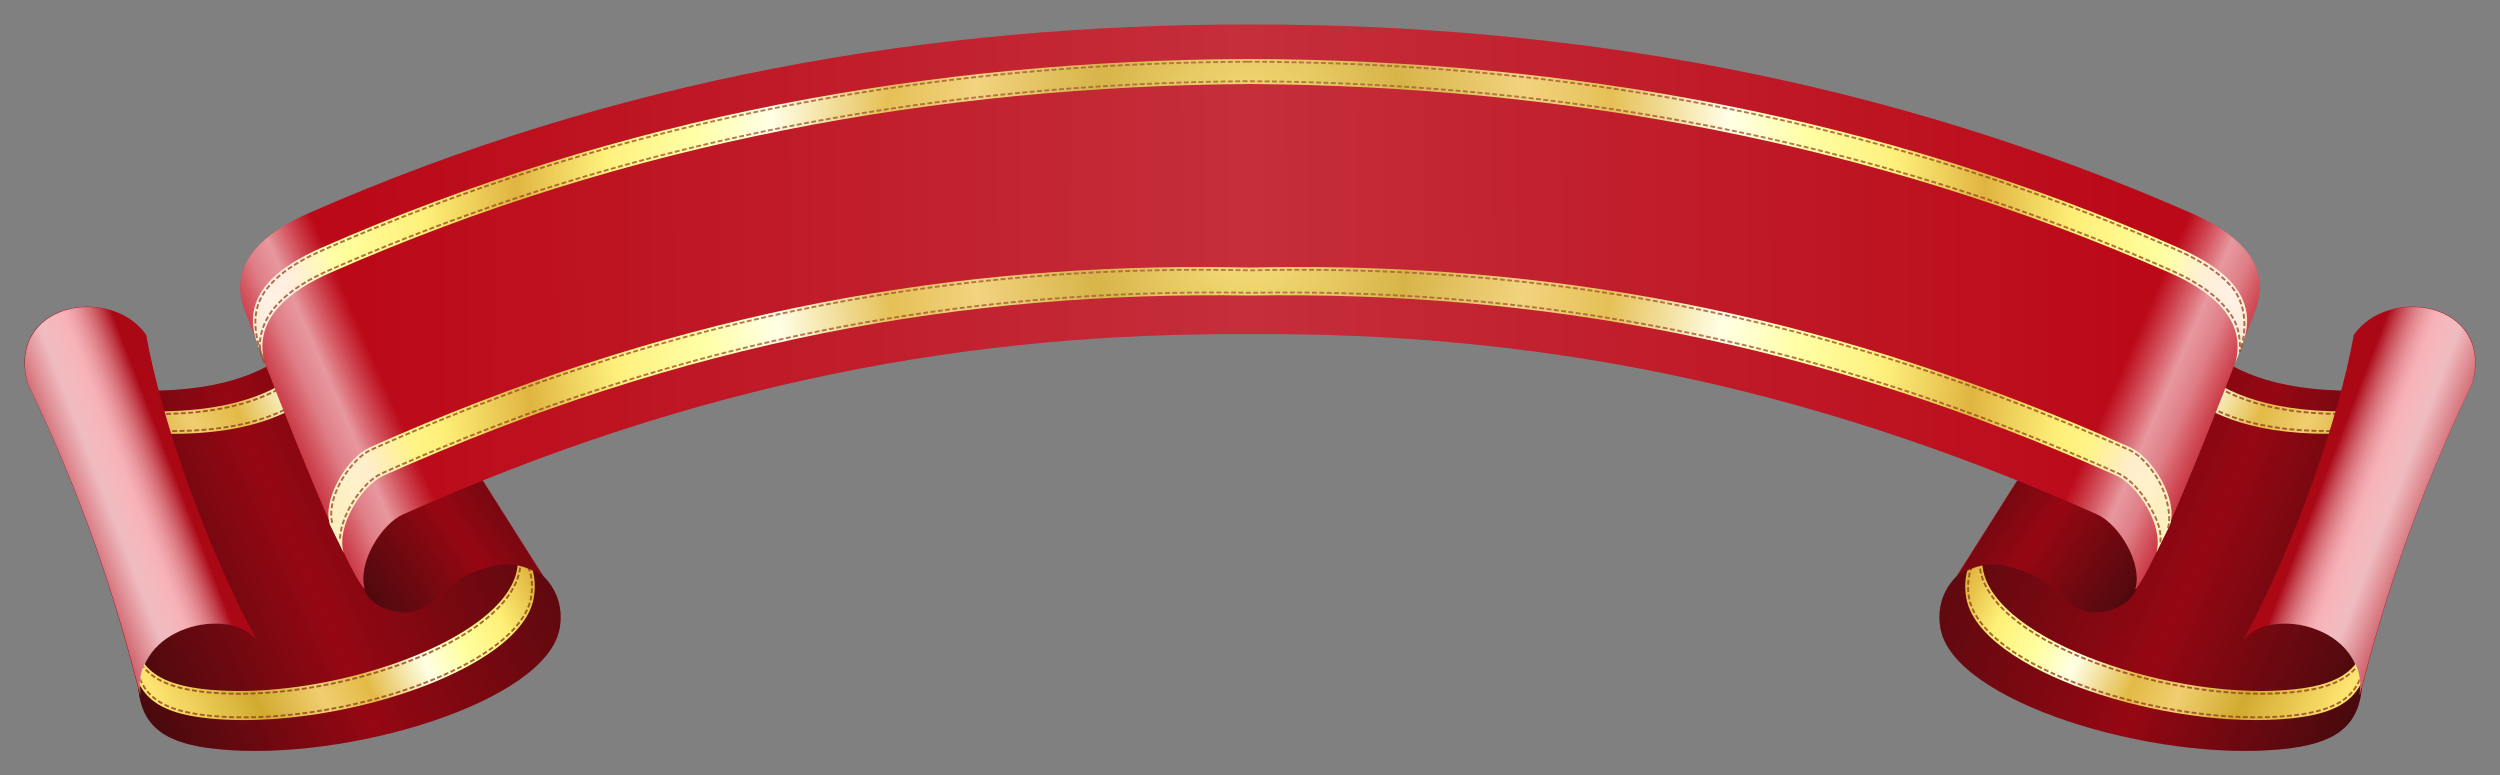
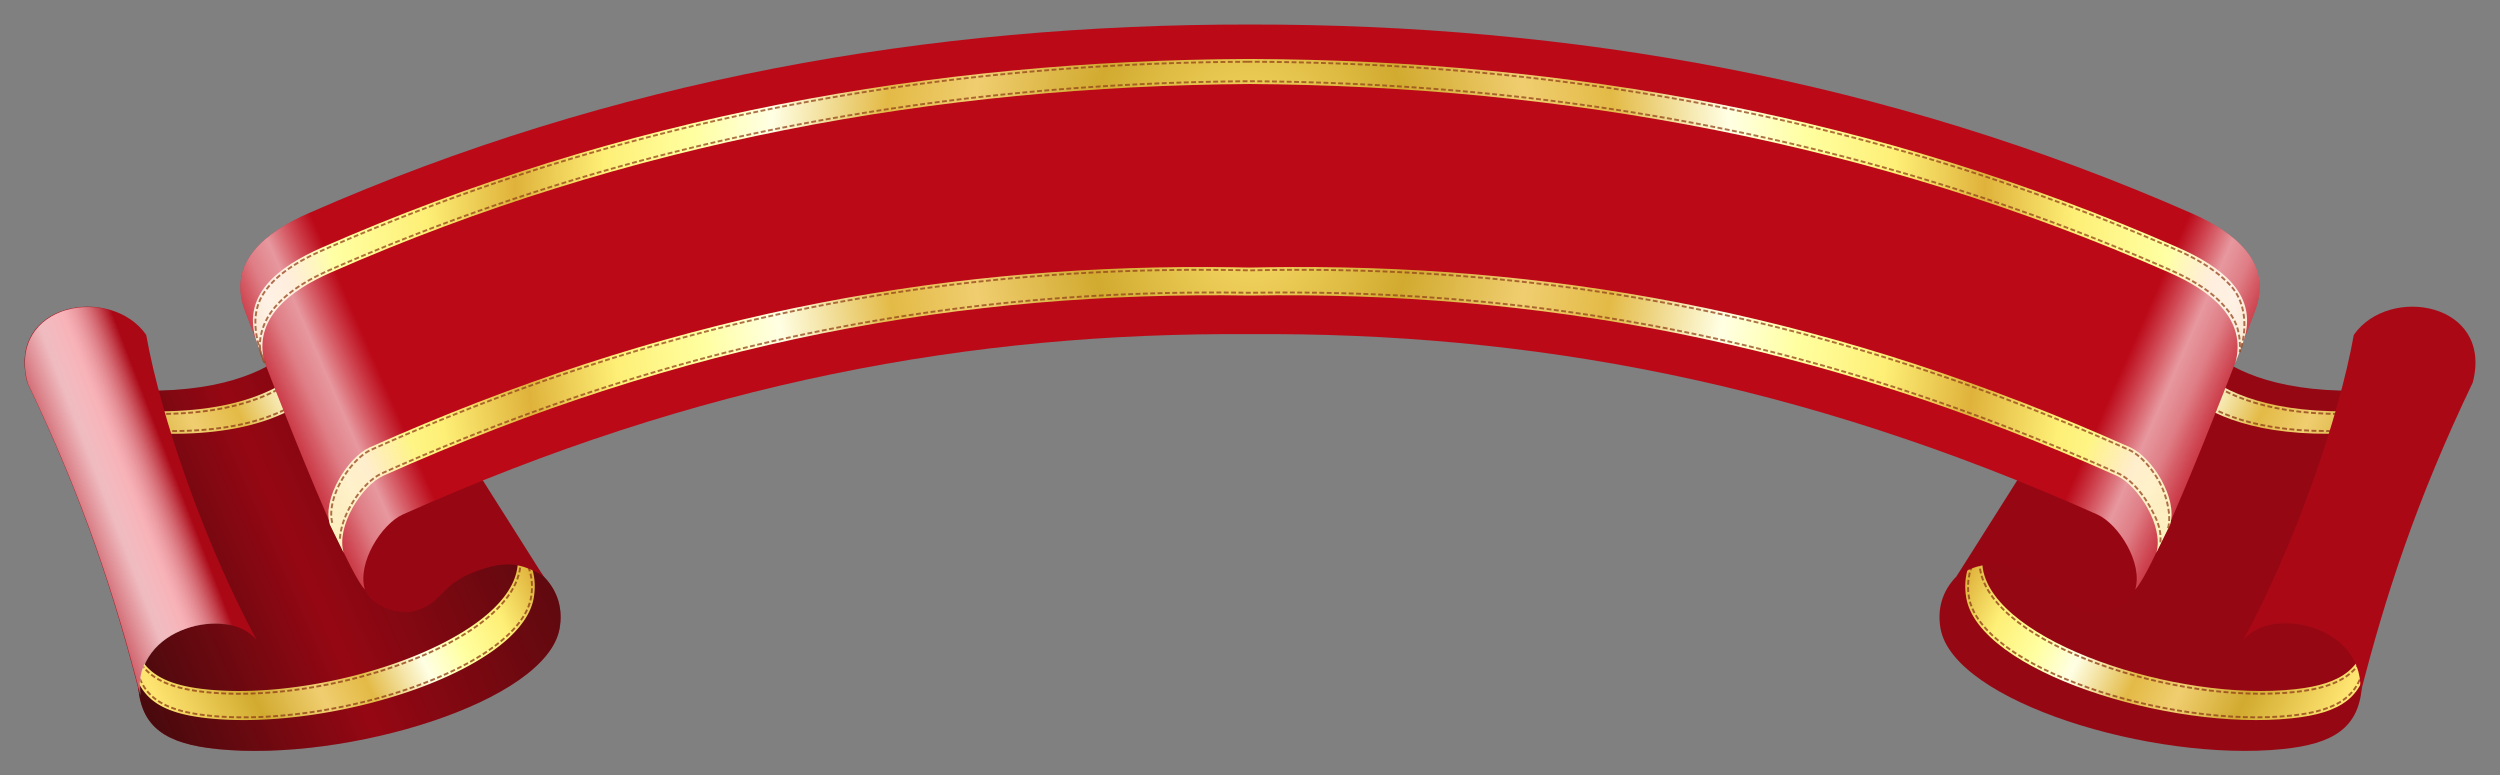
<svg xmlns="http://www.w3.org/2000/svg" xmlns:xlink="http://www.w3.org/1999/xlink" viewBox="0 0 1020 316.36">
  <rect x="0" y="0" width="1020" height="316.36" fill="#808080" stroke="none" />
  <defs>
    <clipPath id="e">
-       <path d="M-383.27 378.66l-51.649-18.498s-24.202 143.14-31.334 153.78c-7.131 10.647 3.809 25.001 13.551 27.731 14.761 4.136 18.2-6.122 41.004-.542 11.219 2.746 18.104 6.857 23.973 19.4 1.266-59.458 4.455-181.87 4.455-181.87z" fill="#00f" />
-     </clipPath>
+       </clipPath>
    <clipPath id="r">
      <path d="M-472.54 425.35c5.296 66.849 2.49 118.9-3.762 171.34 9.177-34.854 59.579-26.971 66.392-4.761-7.154-56.191-4.817-124.73 3.466-167.48-7.524-30.755-61.283-41.595-66.097.9z" fill="#0f0" />
    </clipPath>
    <clipPath id="p">
      <path d="M-472.54 425.35c5.296 66.849 2.49 118.9-3.762 171.34 9.177-34.854 59.579-26.971 66.392-4.761-7.154-56.191-4.817-124.73 3.466-167.48-7.524-30.755-61.283-41.595-66.097.9z" fill="#0f0" />
    </clipPath>
    <clipPath id="o">
-       <path d="M-472.54 425.35c5.296 66.849 2.49 118.9-3.762 171.34 9.177-34.854 59.579-26.971 66.392-4.761-7.154-56.191-4.817-124.73 3.466-167.48-7.524-30.755-61.283-41.595-66.097.9z" fill="#0f0" />
-     </clipPath>
+       </clipPath>
    <clipPath id="m">
      <path d="M172.64 483.53c-152.75-62.67-314.82-98.198-486.1-93.746-24.272.631-48.973 7.381-49.651 34.388 0 0-3.965 138.21 2.835 156.27 1.33-14.087 20.653-28.033 32.863-28.425 166.57-5.35 306.71 23.856 439.58 79.348l60.464-147.83z" fill="#0f0" />
    </clipPath>
    <clipPath id="b">
      <path d="M-277.65 606.59s-49.952-168.94-57.115-166.71c-5.884 1.838-42.416 40.465-148.67-30.557 18.877 61.117-8.417 167.35-8.417 167.35-8.088 21.772 1.756 34.676 24.738 47.176 58.88 32.025 166.01 43.104 186.74 10.756 5.314-8.29 6.779-17.898 2.718-28.023z" fill="#00f" />
    </clipPath>
    <clipPath id="j">
      <path d="M-472.54 425.35c5.296 66.849 2.49 118.9-3.762 171.34 9.177-34.854 59.579-26.971 66.392-4.761-7.154-56.191-4.817-124.73 3.466-167.48-7.524-30.755-61.283-41.595-66.097.9z" fill="#0f0" />
    </clipPath>
    <clipPath id="i">
-       <path d="M-383.27 378.66l-51.649-18.498s-24.202 143.14-31.334 153.78c-7.131 10.647 3.809 25.001 13.551 27.731 14.761 4.136 18.2-6.122 41.004-.542 11.219 2.746 18.104 6.857 23.973 19.4 1.266-59.458 4.455-181.87 4.455-181.87z" fill="#00f" />
-     </clipPath>
+       </clipPath>
    <clipPath id="g">
-       <path d="M-277.65 606.59s-49.952-168.94-57.115-166.71c-5.884 1.838-42.416 40.465-148.67-30.557 18.877 61.117-8.417 167.35-8.417 167.35-8.088 21.772 1.756 34.676 24.738 47.176 58.88 32.025 166.01 43.104 186.74 10.756 5.314-8.29 6.779-17.898 2.718-28.023z" fill="#00f" />
-     </clipPath>
+       </clipPath>
    <clipPath id="q">
      <path d="M172.64 483.53c-152.75-62.67-314.82-98.198-486.1-93.746-24.272.631-48.973 7.381-49.651 34.388 0 0-3.965 138.21 2.835 156.27 1.33-14.087 20.653-28.033 32.863-28.425 166.57-5.35 306.71 23.856 439.58 79.348l60.464-147.83z" fill="#0f0" />
    </clipPath>
    <linearGradient id="a">
      <stop offset="0" stop-color="#fee471" />
      <stop offset=".226" stop-color="#d1aa2f" />
      <stop offset=".384" stop-color="#f0ce70" />
      <stop offset=".5" stop-color="#e3ba46" />
      <stop offset=".654" stop-color="#ffffe4" />
      <stop offset=".759" stop-color="#ffffa0" />
      <stop offset=".879" stop-color="#feef76" />
      <stop offset="1" stop-color="#dfb23b" />
    </linearGradient>
    <linearGradient id="c" y2="760.79" gradientUnits="userSpaceOnUse" x2="-394.45" gradientTransform="matrix(3.038 0 0 1.117 970.59 -309.44)" y1="761.38" x1="-482.81">
      <stop offset="0" stop-color="#2e0b0b" />
      <stop offset=".393" stop-color="#2e0b0b" stop-opacity="0" />
      <stop offset="1" stop-color="#2e0b0b" />
    </linearGradient>
    <linearGradient id="d" y2="510.86" xlink:href="#a" gradientUnits="userSpaceOnUse" x2="-100.38" gradientTransform="translate(428.58 -317.16)" y1="598.01" x1="-283.99" />
    <linearGradient id="f" y2="750.37" gradientUnits="userSpaceOnUse" x2="-371.85" gradientTransform="matrix(1.045 0 0 1.023 38.127 -319.4)" y1="751.86" x1="-490.76">
      <stop offset="0" stop-color="#2e0b0b" />
      <stop offset=".5" stop-color="#2e0b0b" stop-opacity="0" />
      <stop offset="1" stop-color="#2e0b0b" />
    </linearGradient>
    <linearGradient id="h" y2="510.86" gradientUnits="userSpaceOnUse" x2="-100.38" gradientTransform="matrix(-1 0 0 1 1114.3 -317.16)" y1="598.01" x1="-283.99">
      <stop offset="0" stop-color="#fee471" />
      <stop offset=".226" stop-color="#d1aa2f" />
      <stop offset=".384" stop-color="#f0ce70" />
      <stop offset=".5" stop-color="#e3ba46" />
      <stop offset=".654" stop-color="#ffffe4" />
      <stop offset=".759" stop-color="#ffffa0" />
      <stop offset=".879" stop-color="#feef76" />
      <stop offset="1" stop-color="#dfb23b" />
    </linearGradient>
    <linearGradient id="k" y2="236.65" gradientUnits="userSpaceOnUse" x2="218.57" gradientTransform="matrix(.95 0 0 1.185 -626.46 216.68)" y1="236.65" x1="140">
      <stop offset="0" stop-color="#eda7ad" stop-opacity="0" />
      <stop offset=".5" stop-color="#ffe5e7" stop-opacity=".811" />
      <stop offset=".686" stop-color="#ffc2c7" />
      <stop offset="1" stop-color="#fdd1d5" stop-opacity="0" />
    </linearGradient>
    <linearGradient id="n" y2="231.81" gradientUnits="userSpaceOnUse" x2="216.5" gradientTransform="matrix(.95 0 0 1.185 -516.36 207.71)" y1="233.93" x1="143.33">
      <stop offset="0" stop-color="#eda7ad" stop-opacity="0" />
      <stop offset=".456" stop-color="#ffe5e7" stop-opacity=".811" />
      <stop offset=".631" stop-color="#ffe5e7" />
      <stop offset="1" stop-color="#fdd1d5" stop-opacity="0" />
    </linearGradient>
    <linearGradient id="s" y2="509.51" spreadMethod="reflect" gradientUnits="userSpaceOnUse" x2="694.29" gradientTransform="matrix(1.29 0 0 1 328.81 -317.16)" y1="510.93" x1="341.43">
      <stop offset="0" stop-color="#fff" />
      <stop offset="1" stop-color="#fff" stop-opacity="0" />
    </linearGradient>
    <radialGradient id="l" xlink:href="#a" spreadMethod="reflect" gradientUnits="userSpaceOnUse" cy="285.04" cx="342.84" gradientTransform="matrix(.737 -.003 .004 1.069 517.69 -153.74)" r="514.3" />
  </defs>
  <path d="M221.738 235.101s-88.103-107.973-92.643-104.152c-3.73 3.14-18.57 42.489-117.797 23.166C43.757 192.93 56.33 278.778 56.33 278.778c.757 18.356 11.884 24.76 32.472 26.852 52.746 5.359 134.29-19.317 139.518-49.254 1.341-7.673-.528-15.13-6.586-21.274z" fill="#950713" />
  <path clip-path="url(#b)" transform="scale(.791) rotate(-22.741 -767.87 -935.415)" opacity=".75" fill="url(#c)" d="M-509.53 429.12h251.75V659h-251.75z" />
  <path d="M295.27 228.4a.566.566 0 00-.344.125c-4.716 3.97-23.462 53.741-148.91 29.312 2.593 3.1 7.075 8.436 9.469 11.969 123.69 23.535 142.31-25.739 147-29.688l-7.219-11.719zm97.844 104.06c.982 4.232 1.06 8.67.344 13.156-6.047 37.847-100.29 69.025-161.25 62.25-23.793-2.644-36.656-10.731-37.531-33.938l.093 15c.913 23.206 14.316 31.293 39.125 33.938 63.56 6.775 161.82-24.403 168.12-62.25 1.616-9.7-.636-19.138-7.937-26.906l-.969-1.25z" fill="url(#d)" transform="translate(-100.203 -41.436) scale(.791)" />
  <path d="M133.16 141.066c-.34.438-.581.726-1.21 1.607-.966 1.352-2.28 3.131-4.054 5.092-3.548 3.921-8.972 8.63-17.403 12.607-16.513 7.79-44.602 12.66-92.5 3.757 1.855 2.234 3.917 4.674 5.413 6.823 48.507 9.17 76.277 4.091 92.327-3.56 8.047-3.837 13.162-8.326 16.512-12.038 1.675-1.857 2.917-3.53 3.856-4.845a28.018 28.018 0 011.607-2.052l-4.548-7.391zm79.252 84.511c.136 2.162.08 4.348-.272 6.55-1.264 7.913-7.052 15.265-15.598 21.803-8.545 6.538-19.894 12.284-32.604 16.932-25.421 9.295-56.223 14.153-80.589 11.445-9.513-1.057-16.995-3.185-22.247-7.564-2.649-2.209-4.667-4.997-6.08-8.404.382 8.858 3.046 14.603 7.934 18.514 4.923 3.938 12.262 6.06 21.975 7.094 24.896 2.654 56.796-2.162 82.985-11.346 13.093-4.592 24.752-10.269 33.396-16.611 8.642-6.342 14.202-13.329 15.375-20.369 1.08-6.476-.242-12.64-4.276-18.044z" opacity=".8" stroke="#92421a" stroke-dasharray="2,1" fill="none" stroke-width=".791" />
  <path d="M145.058 113.515l-43.1 8.902s46.324 104.144 46.158 114.064c-.167 9.922 13.535 14.91 21.332 12.73 11.813-3.302 9.648-11.46 27.544-17.095 8.804-2.772 15.271-2.875 24.743 2.989-25.197-39.672-76.678-121.594-76.678-121.594z" fill="#970713" />
  <path d="M11.124 156.103C34.058 203.933 46.8 243.146 57.11 283.63c-3.146-28.336 36.295-36.863 47.645-22.41-21.272-39.436-39.054-90.682-45.107-124.593-14.306-20.556-57.067-13.256-48.525 19.478z" fill="#ab0816" />
  <path clip-path="url(#e)" transform="matrix(.678 -.408 .438 .659 238.808 -292.313)" opacity=".75" fill="url(#f)" d="M-470.98 356.83h86.592V567.3h-86.592z" />
  <path d="M798.305 235.101s88.103-107.973 92.643-104.152c3.73 3.14 18.57 42.489 117.798 23.166-32.46 38.814-45.033 124.663-45.033 124.663-.757 18.356-11.884 24.76-32.471 26.852-52.747 5.359-134.29-19.317-139.519-49.254-1.34-7.673.528-15.13 6.587-21.274z" fill="#950713" />
  <path clip-path="url(#g)" transform="scale(-.791 .791) rotate(-22.741 -1412.636 2270.825)" opacity=".75" fill="url(#c)" d="M-509.53 429.12h251.75V659h-251.75z" />
  <path d="M1247.6 228.4c.14.008.254.05.344.125 4.716 3.97 23.462 53.741 148.91 29.312-2.593 3.1-7.075 8.436-9.469 11.969-123.69 23.535-142.31-25.739-147-29.687l7.219-11.719zm-97.844 104.06c-.982 4.232-1.06 8.67-.344 13.156 6.047 37.847 100.29 69.025 161.25 62.25 23.793-2.644 36.656-10.731 37.531-33.938l-.094 15c-.912 23.206-14.316 31.293-39.125 33.938-63.56 6.775-161.82-24.403-168.12-62.25-1.616-9.7.637-19.138 7.938-26.906l.968-1.25z" fill="url(#h)" transform="translate(-100.203 -41.436) scale(.791)" />
  <g opacity=".8" stroke="#92421a" stroke-dasharray="2,1" fill="none">
    <path d="M886.843 141.066l-4.548 7.39c.49.58.935 1.112 1.606 2.053.94 1.315 2.181 2.988 3.857 4.845 3.35 3.712 8.465 8.202 16.512 12.038 16.048 7.651 43.819 12.73 92.327 3.56 1.496-2.149 3.558-4.589 5.413-6.823-47.896 8.904-75.986 4.032-92.5-3.757-8.431-3.977-13.855-8.686-17.403-12.607-1.774-1.961-3.088-3.74-4.054-5.093-.629-.88-.87-1.168-1.211-1.606zM807.592 225.577c-4.035 5.406-5.356 11.569-4.277 18.045 1.173 7.04 6.733 14.026 15.376 20.368 8.643 6.343 20.303 12.02 33.396 16.612 26.185 9.183 58.086 13.999 82.985 11.346 9.712-1.035 17.052-3.156 21.975-7.095 4.888-3.91 7.552-9.655 7.934-18.514-1.414 3.408-3.432 6.196-6.08 8.405-5.252 4.379-12.734 6.506-22.248 7.564-24.361 2.707-55.163-2.15-80.588-11.446-12.71-4.647-24.06-10.394-32.605-16.932-8.545-6.538-14.333-13.89-15.598-21.802-.352-2.203-.408-4.388-.271-6.55z" stroke-width=".791" />
  </g>
  <path d="M874.954 113.515l43.1 8.902s-46.324 104.144-46.158 114.064c.167 9.922-13.536 14.91-21.333 12.73-11.813-3.302-9.648-11.46-27.543-17.095-8.804-2.772-15.272-2.875-24.743 2.989 25.197-39.672 76.678-121.594 76.678-121.594z" fill="#970713" />
  <path d="M1008.872 156.103c-22.934 47.83-35.678 87.043-45.988 127.527 3.147-28.336-36.294-36.863-47.645-22.41 21.273-39.436 39.055-90.682 45.108-124.593 14.306-20.556 57.067-13.256 48.525 19.478z" fill="#ab0816" />
  <path clip-path="url(#i)" transform="matrix(-.678 -.408 -.438 .659 781.22 -292.313)" opacity=".75" fill="url(#f)" d="M-470.98 356.83h86.592V567.3h-86.592z" />
  <path d="M510.006 10.003C379.402 9.862 250.112 32.38 126.042 86.929c-17.582 7.73-33.645 20.069-26.055 40.045 0 0 38.482 102.372 48.87 113.557-3.245-10.712 6.726-26.708 15.548-30.651 120.352-53.795 231.695-74.377 345.6-73.54 113.905-.837 225.248 19.744 345.6 73.54 8.822 3.943 18.793 19.939 15.548 30.651 10.388-11.186 48.87-113.557 48.87-113.557 7.59-19.976-8.473-32.314-26.055-40.045C769.86 32.38 640.56 9.862 509.957 10.003z" fill="#bb0918" />
-   <path clip-path="url(#j)" transform="matrix(-.738 -.285 -.285 .738 781.22 -292.313)" opacity=".7" fill="url(#k)" d="M-493.48 395.58h74.631v203.2h-74.631z" />
+   <path clip-path="url(#j)" transform="matrix(-.738 -.285 -.285 .738 781.22 -292.313)" opacity=".7" fill="url(#k)" d="M-493.48 395.58h74.631h-74.631z" />
  <path d="M770.08 82.811c-162.36.746-323.06 29.415-477.34 97.25-22.227 9.773-42.784 24.652-33.188 49.906 0 0 1.658 4.511 3.656 9.75-6.245-23.017 13.138-37.544 34.22-46.812 153.23-67.373 312.77-96.076 474-97.188 161.23 1.112 320.77 29.814 474 97.188 21.08 9.269 40.463 23.796 34.218 46.812 1.999-5.239 3.657-9.75 3.657-9.75 9.596-25.254-10.961-40.134-33.188-49.906-154.29-67.835-314.98-96.504-477.34-97.25-.447-.002-.897.002-1.344 0-.448.002-.897-.002-1.344 0zm-20.469 107.31c-142.38-.466-281.75 25.757-432.25 93.031-11.153 4.985-24.633 26.27-20.531 39.812l7.125 14.562c-4.102-13.543 9.41-34.827 20.562-39.812 155.67-69.584 299.41-95.235 446.91-92.875 147.49-2.36 291.23 23.291 446.91 92.875 11.153 4.985 24.664 26.27 20.562 39.812l7.125-14.562c4.102-13.543-9.379-34.827-20.531-39.812-150.5-67.274-289.87-93.497-432.25-93.031-7.264.024-14.531.12-21.812.281-7.281-.16-14.549-.257-21.812-.281z" fill="url(#l)" transform="translate(-100.203 -41.436) scale(.791)" />
  <path clip-path="url(#m)" transform="scale(-.791 .791) rotate(-22.245 -1433.671 2327.038)" opacity=".65" fill="url(#n)" d="M-383.38 386.62h74.631v203.2h-74.631z" />
  <path clip-path="url(#o)" transform="matrix(-.738 -.285 -.285 .738 781.22 -292.313)" opacity=".7" fill="url(#k)" d="M-493.48 395.58h74.631v203.2h-74.631z" />
  <path clip-path="url(#p)" transform="matrix(.738 -.285 .285 .738 238.808 -292.313)" opacity=".7" fill="url(#k)" d="M-493.48 395.58h74.631v203.2h-74.631z" />
  <path clip-path="url(#q)" transform="scale(.791) rotate(-22.245 -788.904 -952.6)" opacity=".65" fill="url(#n)" d="M-383.38 386.62h74.631v203.2h-74.631z" />
  <path clip-path="url(#r)" transform="matrix(.738 -.285 .285 .738 238.808 -292.313)" opacity=".7" fill="url(#k)" d="M-493.48 395.58h74.631v203.2h-74.631z" />
  <path d="M138.674 219.795c.307-4.332 1.85-8.903 4.178-13.076 3.46-6.206 8.372-11.548 13.175-13.694 123.263-55.098 237.16-75.427 353.953-73.564h.05c116.792-1.863 230.69 18.466 353.953 73.564 4.802 2.147 9.714 7.489 13.175 13.694 2.327 4.173 5.07 9.168 4.177 15.336m3.203-6.53c1.463-4.868-.43-13.346-3.697-19.213-3.272-5.876-8.118-10.934-12.138-12.73-118.912-53.154-228.965-73.859-341.447-73.49a916.119 916.119 0 00-17.278.222 915.818 915.818 0 00-17.23-.222c-112.48-.368-222.534 20.336-341.447 73.49-4.019 1.796-8.865 6.853-12.137 12.73-3.266 5.867-4.948 12.51-3.485 17.378M508.949 25.2c-128.302.59-255.252 23.237-377.138 76.827-8.715 3.832-17.03 8.662-22.149 14.831-4.292 5.174-8.879 13.322-1.773 30.795.51 1.256-2.146-3.374-1.836-7.954.43-5.67 2.84-10.64 6.526-14.856 5.48-6.272 13.63-11.03 22.05-14.733C255.993 56.75 382.349 34.015 510.01 33.135c127.661.88 254.017 23.614 375.382 76.975 8.42 3.702 16.57 8.462 22.05 14.733 3.685 4.217 6.942 8.903 6.384 18.81 3.336-9.904 2.289-20.283-3.468-26.795-5.309-6.005-13.433-11-22.148-14.831C766.323 48.437 639.374 25.79 511.072 25.2c-.343-.002-.698.002-1.063 0-.364.002-.72-.002-1.063 0z" opacity=".75" stroke="#92421a" stroke-dasharray="2,1" fill="none" stroke-width=".791" />
-   <path d="M771.43 65.029c-152.72-.165-304.03 24.178-450 82.406v182.5c3.798-5.606 8.55-10.188 13.094-12.219 152.15-68.008 292.91-94.027 436.91-92.969 144-1.058 284.76 24.96 436.91 92.969 5.77 2.58 11.936 9.235 15.969 16.938v-186.06c-146.9-59.066-299.15-83.737-452.87-83.571z" opacity=".15" fill="url(#s)" transform="translate(-100.203 -41.436) scale(.791)" />
</svg>